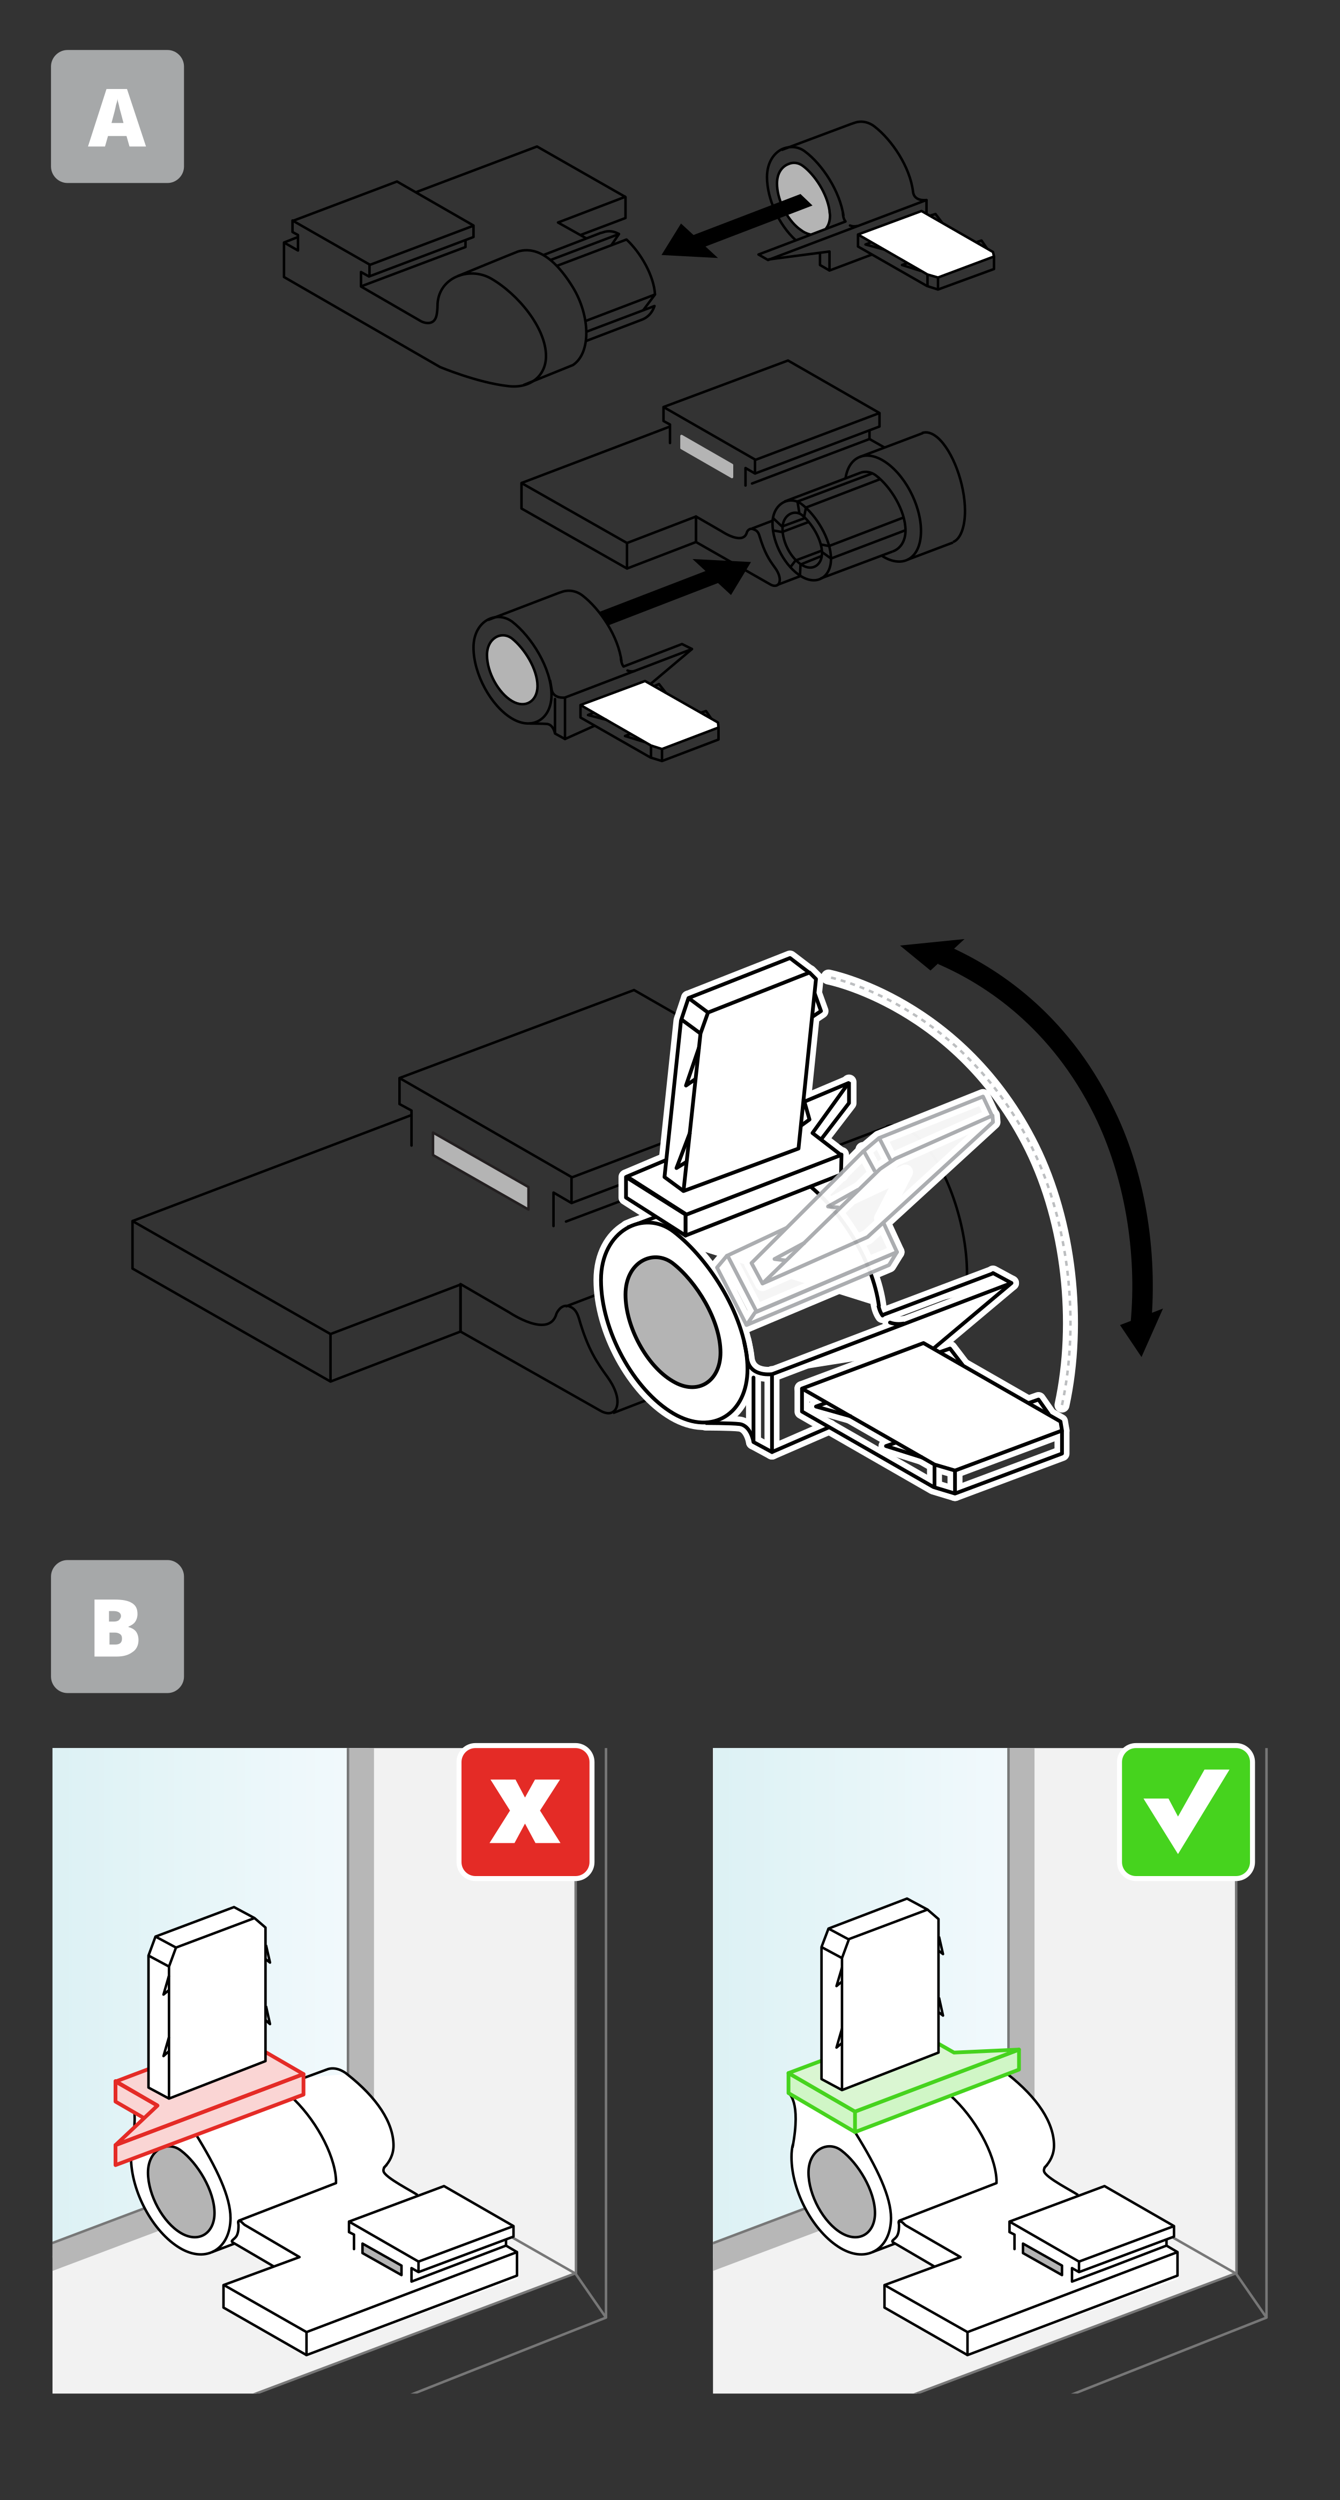
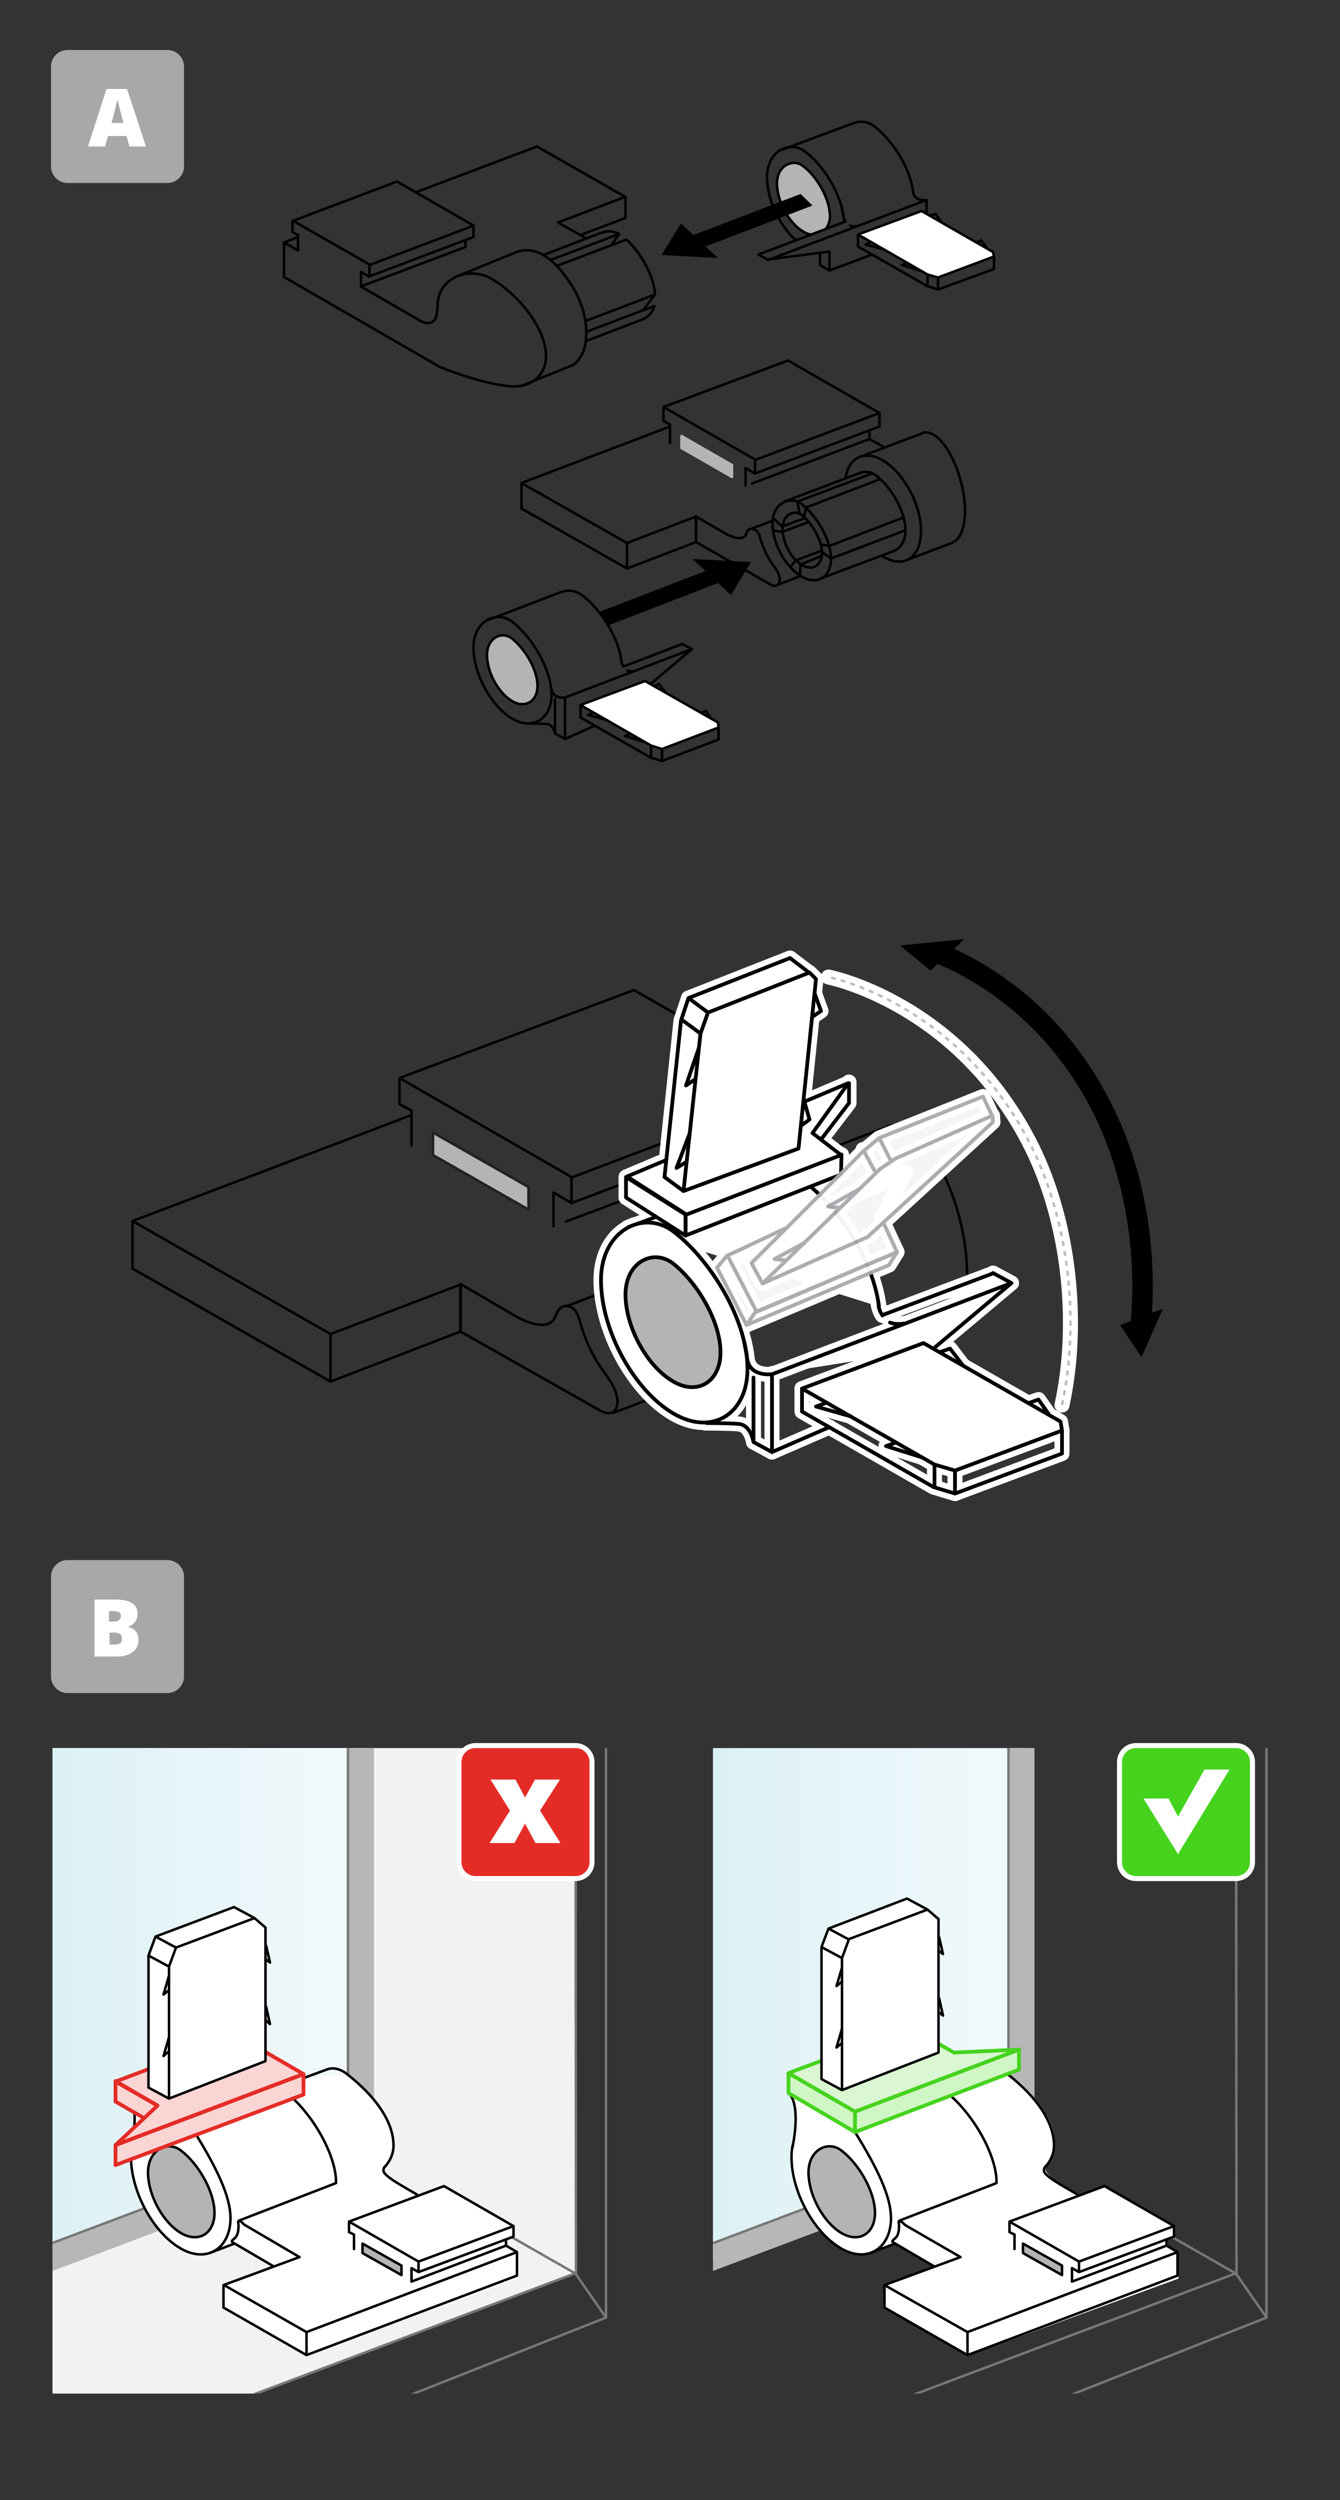
<svg xmlns="http://www.w3.org/2000/svg" xmlns:xlink="http://www.w3.org/1999/xlink" version="1.1" id="Ebene_1" x="0px" y="0px" viewBox="0 0 268 500" style="enable-background:new 0 0 268 500;" xml:space="preserve">
  <rect x="0" y="0" width="268" height="500" fill="#333333" stroke="none" />
  <style type="text/css">
	.st0{fill:none;stroke:#000000;stroke-width:0.5;stroke-linejoin:round;stroke-miterlimit:10;}
	.st1{fill:none;stroke:#000000;stroke-width:0.5;stroke-linecap:round;stroke-linejoin:round;stroke-miterlimit:10;}
	.st2{fill:#B4B4B4;stroke:#231F20;stroke-width:0.5;stroke-linecap:round;stroke-linejoin:round;stroke-miterlimit:10;}
	.st3{fill:#B4B4B4;stroke:#B4B4B4;stroke-linejoin:round;stroke-miterlimit:10;}
	.st4{fill:none;stroke:#FFFFFF;stroke-width:3;stroke-linecap:round;stroke-linejoin:round;}
	.st5{fill:#FFFFFF;stroke:#000000;stroke-width:0.75;stroke-linejoin:round;stroke-miterlimit:10;}
	.st6{fill:none;stroke:#000000;stroke-width:0.75;stroke-linejoin:round;stroke-miterlimit:10;}
	.st7{fill:none;stroke:#000000;stroke-width:0.75;stroke-linecap:round;stroke-linejoin:round;stroke-miterlimit:10;}
	.st8{fill:#B4B4B4;stroke:#000000;stroke-width:0.75;}
	.st9{fill:none;stroke:#BCBEC0;stroke-width:0.5;stroke-linejoin:round;stroke-miterlimit:10;stroke-dasharray:1,1;}
	.st10{opacity:0.95;}
	.st11{fill:#FFFFFF;stroke:#A7A9AC;stroke-width:0.75;stroke-linejoin:round;stroke-miterlimit:10;}
	.st12{fill:none;stroke:#A7A9AC;stroke-width:0.75;stroke-linejoin:round;stroke-miterlimit:10;}
	.st13{display:none;fill:#FFFFFF;stroke:#000000;stroke-width:0.5;stroke-linejoin:round;stroke-miterlimit:10;}
	.st14{clip-path:url(#SVGID_00000097497244336319791080000015745304319791293372_);fill:#F2F2F2;}
	
		.st15{clip-path:url(#SVGID_00000159433070857019928350000016272248528789587881_);fill:url(#SVGID_00000043432423536436297850000017673428031830676647_);stroke:#F2F2F2;stroke-width:0.5;stroke-linecap:round;stroke-linejoin:round;stroke-miterlimit:10;}
	
		.st16{clip-path:url(#SVGID_00000024690539161550681600000012955864554731122577_);fill:none;stroke:#B7B7B7;stroke-width:5;stroke-miterlimit:10;}
	
		.st17{clip-path:url(#SVGID_00000007402533178990887690000014363472108716330679_);fill:none;stroke:#B7B7B7;stroke-width:5;stroke-miterlimit:10;}
	.st18{clip-path:url(#SVGID_00000114769354360645480750000005565204694950032309_);}
	.st19{fill:none;stroke:#777777;stroke-width:0.5;stroke-linecap:round;stroke-linejoin:round;stroke-miterlimit:10;}
	.st20{clip-path:url(#SVGID_00000077312231871732873660000017434110782334032574_);fill:#FFFFFF;}
	.st21{clip-path:url(#SVGID_00000137826402501687184110000013511196726968944564_);}
	.st22{fill:none;stroke:#777777;stroke-width:0.5;stroke-linejoin:round;stroke-miterlimit:10;}
	.st23{fill:#FFFFFF;}
	.st24{fill:#B4B4B4;stroke:#000000;stroke-width:0.5;stroke-linejoin:round;}
	.st25{fill:#B4B4B4;stroke:#000000;stroke-width:0.5;}
	.st26{fill:#F3FFF0;}
	.st27{opacity:0.2;fill:#46D31E;}
	.st28{fill:none;stroke:#46D31E;stroke-width:0.75;stroke-linejoin:round;stroke-miterlimit:10;}
	.st29{clip-path:url(#SVGID_00000024698136075665608470000007371014045781406348_);fill:#FFFFFF;}
	.st30{opacity:0.2;clip-path:url(#SVGID_00000024698136075665608470000007371014045781406348_);fill:#46D31E;}
	
		.st31{clip-path:url(#SVGID_00000024698136075665608470000007371014045781406348_);fill:none;stroke:#46D31E;stroke-width:0.75;stroke-linejoin:round;stroke-miterlimit:10;}
	.st32{clip-path:url(#SVGID_00000032606729452916884050000015274446594774957474_);}
	.st33{fill:#FFFFFF;stroke:#000000;stroke-width:0.5;stroke-linejoin:round;stroke-miterlimit:10;}
	.st34{fill:#46D31E;}
	.st35{clip-path:url(#SVGID_00000139999979256494053180000006516882846850678158_);fill:#F2F2F2;}
	
		.st36{clip-path:url(#SVGID_00000111151369614723157980000000990255322487709372_);fill:url(#SVGID_00000101807011867203911430000017501701491339229857_);stroke:#F2F2F2;stroke-width:0.5;stroke-linecap:round;stroke-linejoin:round;stroke-miterlimit:10;}
	
		.st37{clip-path:url(#SVGID_00000156550638505515427640000017854250571427421358_);fill:none;stroke:#B7B7B7;stroke-width:5;stroke-miterlimit:10;}
	
		.st38{clip-path:url(#SVGID_00000173845653834837416750000007617460454922475671_);fill:none;stroke:#B7B7B7;stroke-width:5;stroke-miterlimit:10;}
	.st39{clip-path:url(#SVGID_00000163787868161576597200000007117695754088094110_);}
	.st40{clip-path:url(#SVGID_00000002382733656706736260000017081725530088958337_);fill:#FFFFFF;}
	.st41{clip-path:url(#SVGID_00000147911319777729144060000001730247986230401720_);}
	.st42{opacity:0.2;}
	.st43{fill:#E42B26;}
	.st44{fill:none;stroke:#E42B26;stroke-width:0.75;stroke-linejoin:round;stroke-miterlimit:10;}
	.st45{fill:#B4B4B4;stroke:#B4B4B4;stroke-width:0.5;stroke-linejoin:round;stroke-miterlimit:10;}
	.st46{fill:#A6A8A9;}
</style>
  <g id="alt">
</g>
  <g id="Winkel">
    <g>
      <g>
        <polygon class="st0" points="66.1,276.3 66.1,266.8 26.5,244.2 26.5,253.7    " />
        <line class="st0" x1="161.2" y1="217.7" x2="114.3" y2="235.5" />
        <polyline class="st0" points="79.9,215.6 126.8,198 161.2,217.7 161.2,222.9 114.3,240.6    " />
        <path class="st0" d="M110.7,245.2" />
        <polyline class="st1" points="110.7,245.2 110.7,245.2 110.7,238.5 110.7,238.5 114.3,240.6 114.3,235.4 79.9,215.6 79.9,220.8      82.3,222.1 82.3,222.2 82.3,229.1    " />
        <line class="st0" x1="82.3" y1="223" x2="76" y2="225.4" />
        <line class="st0" x1="76" y1="225.4" x2="26.5" y2="244.2" />
        <polygon class="st2" points="105.7,241.9 105.7,237.4 86.6,226.5 86.6,231    " />
        <path class="st3" d="M79.9,220.8" />
        <polyline class="st0" points="66.1,276.3 92.1,266.3 92.1,256.9 66.1,266.8    " />
        <path class="st0" d="M111.3,262.7c-1.4,5.2-9.4-0.2-9.4-0.2l-9.8-5.7v9.5l28.1,15.9c0,0,1.5,0.9,2.5,0.1c0.9-0.6,1.6-3-1.2-6.9     c-2-2.8-3.9-5.4-5.7-11.7c-0.4-1.3-0.9-2.1-2.1-2.5C112.1,260.8,111.3,262.7,111.3,262.7z" />
        <polyline class="st1" points="157.5,227.5 129.7,238.1 113.2,244.3    " />
        <line class="st0" x1="177.6" y1="225.3" x2="156.3" y2="233.4" />
        <path class="st0" d="M188.9,266.5" />
        <path class="st0" d="M177.3,225.3c1.6-0.6,3.6-0.1,5.8,1.7c5.7,4.8,10.3,17.3,10.3,27.7c0,0.5,0,0.6,0,1.1" />
        <polyline class="st0" points="157.5,224.3 157.5,227.5 157.5,227.5 163.1,230.8    " />
        <line class="st0" x1="122" y1="257.9" x2="113.1" y2="261.3" />
        <line class="st0" x1="133" y1="278.6" x2="122.6" y2="282.6" />
      </g>
    </g>
    <g>
      <g>
        <g>
          <g>
            <polyline class="st4" points="176.5,263 198.5,254.7 198.6,254.6 202.3,256.6      " />
            <polyline class="st4" points="154.5,274.8 202.3,256.6 186.7,269.7      " />
            <polygon class="st4" points="191,294.1 212.4,286.1 212.1,284.3 184.7,268.6 160.4,277.7 186.9,292.9      " />
            <polyline class="st4" points="160.4,277.7 160.4,282.3 186.7,297.4 191,298.7 212.4,290.7 212.4,286.1      " />
            <polyline class="st4" points="192.6,273.1 190,269.7 188,270.4      " />
            <line class="st4" x1="191" y1="294.1" x2="191" y2="298.7" />
            <line class="st4" x1="186.9" y1="292.9" x2="186.9" y2="297.4" />
            <polyline class="st4" points="209.8,282.9 207.7,279.9 205.7,280.6      " />
            <polyline class="st4" points="165.4,280.5 163.2,281.3 170.3,283.3      " />
            <polyline class="st4" points="179.2,288.5 177.2,289.2 184.5,291.5      " />
            <polyline class="st4" points="165.9,285.4 154.4,290.4 154.4,274.7      " />
            <path class="st4" d="M181,264.7" />
            <polyline class="st4" points="154.4,290.4 150.7,288.4 150.7,275.5      " />
            <path class="st4" d="M154.1,292.1" />
            <path class="st4" d="M176.5,263.1c-0.5-0.7-0.9-1.8-1-3.3" />
            <path class="st4" d="M180.7,264.7c0,0-1.4,0.3-2.7-0.2" />
            <path class="st4" d="M175.8,261.3c-1.2-9.4-8-19.7-14.7-24.8c-2.5-1.9-5.4-2.2-7.9-1.3l-1.2,0.4l-26.5,9.9" />
            <path class="st4" d="M149.5,273.8c0,8.8-6.9,13.5-14.8,8.9c-8-4.7-14.5-16.7-14.5-26.7c0-10,8.6-14.2,14.5-9.7       C142,251.9,149.5,263.8,149.5,273.8z" />
            <path class="st4" d="M154.6,274.8c0,0-4.8,0.8-5.2-3.3c-0.1-1.1-0.4-2.2-0.6-3.3" />
            <path class="st4" d="M150.7,288.4c0,0-0.5-3.3-2.8-3.6c-1.6-0.2-6.8-0.2-6.8-0.2" />
            <path class="st4" d="M158.2,276.8" />
            <path class="st4" d="M191,271" />
            <path class="st4" d="M144.1,270.5c0,5.7-4.5,8.8-9.6,5.7c-5.1-3-9.4-10.8-9.4-17.3c0-6.5,5.5-9.2,9.4-6.3       C139.3,256.3,144.1,264.1,144.1,270.5z" />
          </g>
        </g>
        <path class="st4" d="M212.4,281c3.6-16.6,1.4-36.5-6-51.5c-14.4-29-40.7-34.1-40.7-34.1" />
        <g>
          <polygon class="st4" points="168.2,234.9 137.1,247.1 137.1,242.9 168.3,230.9     " />
          <polygon class="st4" points="137.1,247.1 125.2,239.5 125.2,235.4 137.1,242.9     " />
          <polygon class="st4" points="168.2,231 137.3,242.9 125.4,235.3 169.7,216.6 162.5,226.6     " />
          <polyline class="st4" points="169.8,216.4 169.8,220.6 164.2,227.9     " />
          <polyline class="st4" points="136.7,238.2 132.9,235.4 136.2,204.1 137.7,199.6 158,191.6 161.8,194.5     " />
          <polygon class="st4" points="141.6,202.5 161.9,194.5 163.2,195.8 159.7,229.7 136.7,238.2 140.1,206.7     " />
          <polyline class="st4" points="160.7,219.7 161.9,223.9 160.1,225.2     " />
          <line class="st4" x1="141.6" y1="202.5" x2="137.7" y2="199.6" />
          <line class="st4" x1="140.1" y1="206.7" x2="136.3" y2="203.9" />
          <polyline class="st4" points="162.9,198.6 164.2,202.2 162.4,203.4     " />
          <polyline class="st4" points="137.4,232.3 135.3,233.6 138,226.5     " />
          <polyline class="st4" points="139.1,215.8 137.2,217.1 139.8,209.5     " />
        </g>
        <g>
          <g>
            <polygon class="st4" points="177.8,253 149.3,265 151,262.5 179.4,250.4      " />
            <polyline class="st4" points="149.3,265 143.4,253.5 145.5,251      " />
            <polygon class="st4" points="179.4,250.4 151.3,262.3 145.5,251.1 181.1,234.4 176.3,243.7      " />
          </g>
          <g>
            <polyline class="st4" points="152.5,256.7 150.3,252.6 172.6,230.3 175.8,227.6 196.6,219.3 198.3,222.9      " />
            <polygon class="st4" points="179.1,231.7 198.5,223.1 198.6,224.4 173.5,247.4 152.5,256.7 176,233.8      " />
            <line class="st4" x1="178.3" y1="232.4" x2="176" y2="227.9" />
            <line class="st4" x1="175" y1="234.3" x2="172.6" y2="229.9" />
          </g>
          <polyline class="st4" points="171.7,237.9 165.6,241.3 167.8,241.5     " />
          <polyline class="st4" points="161,248.5 154.9,251.8 157.3,252.1     " />
        </g>
      </g>
      <g>
        <g>
          <g>
            <polyline class="st5" points="176.5,263 198.5,254.7 198.6,254.6 202.3,256.6      " />
            <polyline class="st5" points="154.5,274.8 202.3,256.6 186.7,269.7      " />
            <polygon class="st5" points="191,294.1 212.4,286.1 212.1,284.3 184.7,268.6 160.4,277.7 186.9,292.9      " />
            <polyline class="st6" points="160.4,277.7 160.4,282.3 186.7,297.4 191,298.7 212.4,290.7 212.4,286.1      " />
            <polyline class="st6" points="192.6,273.1 190,269.7 188,270.4      " />
            <line class="st6" x1="191" y1="294.1" x2="191" y2="298.7" />
            <line class="st6" x1="186.9" y1="292.9" x2="186.9" y2="297.4" />
            <polyline class="st6" points="209.8,282.9 207.7,279.9 205.7,280.6      " />
            <polyline class="st6" points="165.4,280.5 163.2,281.3 170.3,283.3      " />
            <polyline class="st6" points="179.2,288.5 177.2,289.2 184.5,291.5      " />
            <polyline class="st6" points="165.9,285.4 154.4,290.4 154.4,274.7      " />
            <path class="st6" d="M181,264.7" />
            <polyline class="st7" points="154.4,290.4 150.7,288.4 150.7,275.5      " />
            <path class="st6" d="M154.1,292.1" />
            <path class="st7" d="M176.5,263.1c-0.5-0.7-0.9-1.8-1-3.3" />
            <path class="st7" d="M180.7,264.7c0,0-1.4,0.3-2.7-0.2" />
            <path class="st5" d="M175.8,261.3c-1.2-9.4-8-19.7-14.7-24.8c-2.5-1.9-5.4-2.2-7.9-1.3l-1.2,0.4l-26.5,9.9" />
            <path class="st5" d="M149.5,273.8c0,8.8-6.9,13.5-14.8,8.9c-8-4.7-14.5-16.7-14.5-26.7c0-10,8.6-14.2,14.5-9.7       C142,251.9,149.5,263.8,149.5,273.8z" />
            <path class="st6" d="M154.6,274.8c0,0-4.8,0.8-5.2-3.3c-0.1-1.1-0.4-2.2-0.6-3.3" />
            <path class="st6" d="M150.7,288.4c0,0-0.5-3.3-2.8-3.6c-1.6-0.2-6.8-0.2-6.8-0.2" />
            <path class="st6" d="M158.2,276.8" />
            <path class="st6" d="M191,271" />
            <path class="st8" d="M144.1,270.5c0,5.7-4.5,8.8-9.6,5.7c-5.1-3-9.4-10.8-9.4-17.3c0-6.5,5.5-9.2,9.4-6.3       C139.3,256.3,144.1,264.1,144.1,270.5z" />
          </g>
        </g>
        <path class="st9" d="M212.4,281c3.6-16.6,1.4-36.5-6-51.5c-14.4-29-40.7-34.1-40.7-34.1" />
        <g>
          <polygon class="st5" points="168.2,234.9 137.1,247.1 137.1,242.9 168.3,230.9     " />
          <polygon class="st5" points="137.1,247.1 125.2,239.5 125.2,235.4 137.1,242.9     " />
          <polygon class="st5" points="168.2,231 137.3,242.9 125.4,235.3 169.7,216.6 162.5,226.6     " />
          <polyline class="st6" points="169.8,216.4 169.8,220.6 164.2,227.9     " />
          <polyline class="st5" points="136.7,238.2 132.9,235.4 136.2,204.1 137.7,199.6 158,191.6 161.8,194.5     " />
          <polygon class="st5" points="141.6,202.5 161.9,194.5 163.2,195.8 159.7,229.7 136.7,238.2 140.1,206.7     " />
          <polyline class="st6" points="160.7,219.7 161.9,223.9 160.1,225.2     " />
          <line class="st6" x1="141.6" y1="202.5" x2="137.7" y2="199.6" />
          <line class="st6" x1="140.1" y1="206.7" x2="136.3" y2="203.9" />
          <polyline class="st6" points="162.9,198.6 164.2,202.2 162.4,203.4     " />
          <polyline class="st6" points="137.4,232.3 135.3,233.6 138,226.5     " />
          <polyline class="st6" points="139.1,215.8 137.2,217.1 139.8,209.5     " />
        </g>
        <g class="st10">
          <g>
            <polygon class="st11" points="177.8,253 149.3,265 151,262.5 179.4,250.4      " />
            <polyline class="st11" points="149.3,265 143.4,253.5 145.5,251      " />
            <polygon class="st11" points="179.4,250.4 151.3,262.3 145.5,251.1 181.1,234.4 176.3,243.7      " />
          </g>
          <g>
            <polyline class="st11" points="152.5,256.7 150.3,252.6 172.6,230.3 175.8,227.6 196.6,219.3 198.3,222.9      " />
            <polygon class="st11" points="179.1,231.7 198.5,223.1 198.6,224.4 173.5,247.4 152.5,256.7 176,233.8      " />
            <line class="st12" x1="178.3" y1="232.4" x2="176" y2="227.9" />
            <line class="st12" x1="175" y1="234.3" x2="172.6" y2="229.9" />
          </g>
          <polyline class="st12" points="171.7,237.9 165.6,241.3 167.8,241.5     " />
          <polyline class="st12" points="161,248.5 154.9,251.8 157.3,252.1     " />
        </g>
      </g>
    </g>
    <g>
      <path d="M230.2,265.2l-4.1-0.4c1.4-14.5-1.3-29.7-7.2-41.7c-8.7-17.6-21.8-26.2-31.3-30.3l1.6-3.8c10.1,4.4,24.1,13.5,33.3,32.2    C228.9,233.9,231.6,249.9,230.2,265.2z" />
      <g>
        <polygon points="232.6,261.7 228.3,271.4 224,265    " />
      </g>
      <g>
        <polygon points="192.9,187.8 180,189.1 186.1,194.1    " />
      </g>
    </g>
  </g>
  <g id="richtig">
    <polyline class="st13" points="98.5,414.4 145.9,396.5 149.7,398.6 137.6,403.9 149.1,410.5  " />
    <g>
      <g>
        <g>
          <defs>
            <rect id="SVGID_1_" x="142.6" y="349.6" width="118.1" height="129.1" />
          </defs>
          <clipPath id="SVGID_00000097477824363614819170000013619269757610980266_">
            <use xlink:href="#SVGID_1_" style="overflow:visible;" />
          </clipPath>
-           <polygon style="clip-path:url(#SVGID_00000097477824363614819170000013619269757610980266_);fill:#F2F2F2;" points="      138.2,495.7 247.3,454.6 247.2,341.9 137.1,341.9     " />
        </g>
        <g>
          <defs>
            <rect id="SVGID_00000095314578579021103950000017373296100032787871_" x="142.6" y="349.6" width="118.1" height="129.1" />
          </defs>
          <clipPath id="SVGID_00000049940636851695084840000005079586973686195885_">
            <use xlink:href="#SVGID_00000095314578579021103950000017373296100032787871_" style="overflow:visible;" />
          </clipPath>
          <linearGradient id="SVGID_00000129189861942162287020000006769801066117053833_" gradientUnits="userSpaceOnUse" x1="142.353" y1="103.108" x2="205.739" y2="103.108" gradientTransform="matrix(1 0 0 -1 0 502)">
            <stop offset="6.700000e-07" style="stop-color:#DCF1F4" />
            <stop offset="1" style="stop-color:#F3FAFD" />
          </linearGradient>
          <polygon style="clip-path:url(#SVGID_00000049940636851695084840000005079586973686195885_);fill:url(#SVGID_00000129189861942162287020000006769801066117053833_);stroke:#F2F2F2;stroke-width:0.5;stroke-linecap:round;stroke-linejoin:round;stroke-miterlimit:10;" points="      205.7,346.3 205.7,427.6 142.4,451.5 142.4,346.3     " />
        </g>
        <g>
          <defs>
            <rect id="SVGID_00000059276756805719724480000016982543602363553929_" x="142.6" y="349.6" width="118.1" height="129.1" />
          </defs>
          <clipPath id="SVGID_00000067216357168754950710000005198325166006960774_">
            <use xlink:href="#SVGID_00000059276756805719724480000016982543602363553929_" style="overflow:visible;" />
          </clipPath>
          <polyline style="clip-path:url(#SVGID_00000067216357168754950710000005198325166006960774_);fill:none;stroke:#B7B7B7;stroke-width:5;stroke-miterlimit:10;" points="      122.7,459 200.4,429.7 203.8,427.9     " />
        </g>
        <g>
          <defs>
            <rect id="SVGID_00000098186934129845681880000000528803207899542657_" x="142.6" y="349.6" width="118.1" height="129.1" />
          </defs>
          <clipPath id="SVGID_00000084514504898913961170000008654620720442198179_">
            <use xlink:href="#SVGID_00000098186934129845681880000000528803207899542657_" style="overflow:visible;" />
          </clipPath>
          <line style="clip-path:url(#SVGID_00000084514504898913961170000008654620720442198179_);fill:none;stroke:#B7B7B7;stroke-width:5;stroke-miterlimit:10;" x1="204.4" y1="428.2" x2="204.4" y2="339.2" />
        </g>
        <g>
          <defs>
            <rect id="SVGID_00000157288866991852921640000001322011006952855998_" x="142.6" y="349.6" width="118.1" height="129.1" />
          </defs>
          <clipPath id="SVGID_00000098925226071950370800000012803473445456210860_">
            <use xlink:href="#SVGID_00000157288866991852921640000001322011006952855998_" style="overflow:visible;" />
          </clipPath>
          <g style="clip-path:url(#SVGID_00000098925226071950370800000012803473445456210860_);">
            <polyline class="st19" points="120.1,457.1 197.8,427.8 201.8,426.3      " />
            <line class="st19" x1="201.7" y1="426.3" x2="201.7" y2="337.2" />
          </g>
        </g>
        <g>
          <defs>
            <rect id="SVGID_00000048483625441902884200000003554603640974796704_" x="142.6" y="349.6" width="118.1" height="129.1" />
          </defs>
          <clipPath id="SVGID_00000178888883220262686290000015654457586581685923_">
            <use xlink:href="#SVGID_00000048483625441902884200000003554603640974796704_" style="overflow:visible;" />
          </clipPath>
          <path style="clip-path:url(#SVGID_00000178888883220262686290000015654457586581685923_);fill:#FFFFFF;" d="M210.8,429.1      c0.7-4.5-3.3-9.6-9.3-14.3l-43.8,3.8c0,0,2.6,1.5,0.8,10.9c0,0-1.5,12.6,9.7,20c2.6,1.7,5,1.7,6.9,0.6l-0.5,0.2l4.5-1.7      l29.9-15.2C208.9,433.5,210.2,433,210.8,429.1z" />
        </g>
        <g>
          <defs>
            <rect id="SVGID_00000062166064056876323900000015191643241945678726_" x="142.6" y="349.6" width="118.1" height="129.1" />
          </defs>
          <clipPath id="SVGID_00000118396553273764580510000000884633233360382112_">
            <use xlink:href="#SVGID_00000062166064056876323900000015191643241945678726_" style="overflow:visible;" />
          </clipPath>
          <g style="clip-path:url(#SVGID_00000118396553273764580510000000884633233360382112_);">
            <polyline class="st22" points="234.6,447.5 247.2,454.7 253.3,463.5      " />
            <g>
              <path class="st23" d="M163.9,445.8l2.4,2.4l12.5,0.3l2.3,1.4l5.9,3.4l-10,3.7v4.6l16.6,9.5l42.1-15.4v-5.2l-2.2-1.3v-1.3        l1.5-0.6v-2.1l-13.9-8l-5.3,1.9c0,0-7.1-3.8-6.7-5.5c0.4-1.7,1.9-3.1,1.9-4.4c0-7.3-7.8-13.3-7.8-13.3L163.9,445.8z" />
              <path class="st0" d="M171,426.4c4.6,7.4,7.2,13,7.2,17.2c0,6-4.7,9.2-10.1,6c-5.4-3.2-9.8-11.3-9.8-18.2c0-1,0.1-1.9,0.3-2.6" />
              <path class="st0" d="M186.9,453.3l-8.2-4.8c-0.7-0.4,0.4-0.6,0.8-1.5c0.3-0.7,0.3-1.4,0.3-2c0-0.3-0.2-0.7,0.1-0.9l19.4-7.5v0        c0-0.3,0-0.5,0-0.7c-0.3-5.3-4.4-12.5-9.2-16.8" />
              <polygon class="st0" points="193.5,471 193.5,466.4 235.5,450.4 235.5,455.1       " />
              <line class="st0" x1="176.9" y1="457" x2="193.5" y2="466.4" />
              <path class="st0" d="M193.5,471l-16.6-9.5V457l15.2-5.6l-10.9-6.3c-0.4-0.2-0.9-1.1-1.3-0.7" />
              <path class="st0" d="M215.6,439c-0.7-0.6-6.6-3.5-6.8-4.8c-0.1-0.6,0.4-1,0.6-1.2l-0.5,0.5c1.1-1.1,1.9-2.6,1.9-4.4        c0-4.6-3.3-9.6-9.3-14.3" />
              <line class="st0" x1="234.8" y1="445.2" x2="215.8" y2="452.3" />
              <polyline class="st0" points="201.9,444.3 220.9,437.2 234.8,445.2 234.8,447.3 215.8,454.4       " />
              <polygon class="st24" points="212.4,455 212.4,453.1 204.6,448.7 204.6,450.6       " />
              <polyline class="st1" points="233.3,449.1 222.1,453.4 214.4,456.3 214.4,456.3 214.4,453.6 214.4,453.6 215.8,454.4         215.8,452.3 201.9,444.3 201.9,446.4 202.9,446.9 202.9,447 202.9,449.8       " />
              <path class="st0" d="M157.7,418.6c0,0,2.6,1.5,0.8,10.9" />
              <path class="st25" d="M175,442.6c0,4-3.1,6.1-6.7,4c-3.6-2.1-6.6-7.6-6.6-12.1c0-4.6,3.9-6.5,6.6-4.4        C171.6,432.6,175,438.1,175,442.6z" />
              <polyline class="st0" points="233.3,447.8 233.3,449.1 233.3,449.1 235.5,450.4       " />
              <line class="st0" x1="174.5" y1="450.4" x2="179" y2="448.7" />
              <polyline class="st26" points="171,426.4 157.7,418.6 157.7,414.6 157.7,414.6 171,422.3       " />
              <polygon class="st26" points="171,426.4 171,422.3 203.8,409.9 203.8,413.9       " />
              <polyline class="st27" points="171,426.4 157.7,418.6 157.7,414.6 157.7,414.6 171,422.3       " />
              <polygon class="st27" points="171,426.4 171,422.3 203.8,409.9 203.8,413.9       " />
              <polyline class="st28" points="171,426.4 157.7,418.6 157.7,414.6 157.7,414.6 171,422.3       " />
              <polygon class="st28" points="171,426.4 171,422.3 203.8,409.9 203.8,413.9       " />
            </g>
            <polyline class="st0" points="221.1,509.1 290.9,482.6 295.2,337.7      " />
            <polyline class="st22" points="127,499.9 247.3,454.6 247.2,341.9      " />
            <polyline class="st22" points="149.1,504.7 253.3,463.5 253.3,341      " />
          </g>
        </g>
        <g>
          <defs>
            <rect id="SVGID_00000075126346688617971490000003327957179511445928_" x="142.6" y="349.6" width="118.1" height="129.1" />
          </defs>
          <clipPath id="SVGID_00000029734024100797406670000004210504392520636331_">
            <use xlink:href="#SVGID_00000075126346688617971490000003327957179511445928_" style="overflow:visible;" />
          </clipPath>
          <polygon style="clip-path:url(#SVGID_00000029734024100797406670000004210504392520636331_);fill:#FFFFFF;" points="      157.7,414.6 182,405.5 190.8,410.5 203.8,409.9 171,422.3     " />
          <polygon style="opacity:0.2;clip-path:url(#SVGID_00000029734024100797406670000004210504392520636331_);fill:#46D31E;" points="      157.7,414.6 182,405.5 190.8,410.5 203.8,409.9 171,422.3     " />
          <polygon style="clip-path:url(#SVGID_00000029734024100797406670000004210504392520636331_);fill:none;stroke:#46D31E;stroke-width:0.75;stroke-linejoin:round;stroke-miterlimit:10;" points="      157.7,414.6 182,405.5 190.8,410.5 203.8,409.9 171,422.3     " />
        </g>
        <g>
          <defs>
            <rect id="SVGID_00000072960661252064301500000013025794564203988629_" x="142.6" y="349.6" width="118.1" height="129.1" />
          </defs>
          <clipPath id="SVGID_00000067945765568202599120000012846525172317764226_">
            <use xlink:href="#SVGID_00000072960661252064301500000013025794564203988629_" style="overflow:visible;" />
          </clipPath>
          <g style="clip-path:url(#SVGID_00000067945765568202599120000012846525172317764226_);">
            <polyline class="st33" points="185.5,381.9 181.4,379.7 165.7,385.7 164.3,389.4 164.3,415.8 168.4,418      " />
            <polygon class="st33" points="187.7,410.5 187.7,383.8 185.5,381.9 169.8,387.8 168.4,391.6 168.4,418      " />
            <line class="st0" x1="168.4" y1="391.6" x2="164.3" y2="389.4" />
            <line class="st0" x1="169.8" y1="387.9" x2="165.7" y2="385.7" />
            <polyline class="st0" points="168.4,393.5 167.3,397.2 168.4,396.3      " />
            <polyline class="st0" points="168.4,405.7 167.3,409.5 168.4,408.6      " />
            <polyline class="st0" points="187.8,387.3 188.6,390.8 187.7,390.1      " />
            <polyline class="st0" points="187.8,399.5 188.6,403.1 187.7,402.4      " />
          </g>
        </g>
      </g>
    </g>
    <g>
      <g>
        <path class="st34" d="M227.2,375.7c-1.8,0-3.3-1.5-3.3-3.3v-20c0-1.8,1.5-3.3,3.3-3.3h20c1.8,0,3.3,1.5,3.3,3.3v20     c0,1.8-1.5,3.3-3.3,3.3H227.2z" />
        <path class="st23" d="M247.2,349.6c1.5,0,2.8,1.2,2.8,2.8v20c0,1.5-1.2,2.8-2.8,2.8h-20c-1.5,0-2.8-1.2-2.8-2.8v-20     c0-1.5,1.2-2.8,2.8-2.8H247.2 M247.2,348.6h-20c-2.1,0-3.8,1.7-3.8,3.8v20c0,2.1,1.7,3.8,3.8,3.8h20c2.1,0,3.8-1.7,3.8-3.8v-20     C251,350.3,249.3,348.6,247.2,348.6L247.2,348.6z" />
      </g>
      <g>
        <path class="st23" d="M235.6,370.8l-6.9-11.1h5l1.9,3.6l5.3-9.4h5L235.6,370.8z" />
      </g>
    </g>
  </g>
  <g id="falsch">
    <g>
      <g>
        <g>
          <defs>
            <rect id="SVGID_00000013161522250644301280000016845671604433338303_" x="10.5" y="349.6" width="118.1" height="129.1" />
          </defs>
          <clipPath id="SVGID_00000053516588378614306810000009856717273036867725_">
            <use xlink:href="#SVGID_00000013161522250644301280000016845671604433338303_" style="overflow:visible;" />
          </clipPath>
          <polygon style="clip-path:url(#SVGID_00000053516588378614306810000009856717273036867725_);fill:#F2F2F2;" points="6.1,495.7       115.2,454.6 115.1,341.9 5,341.9     " />
        </g>
        <g>
          <defs>
            <rect id="SVGID_00000092456366379481662830000012317356746349247124_" x="10.5" y="349.6" width="118.1" height="129.1" />
          </defs>
          <clipPath id="SVGID_00000087378128515510749820000014733462296409609635_">
            <use xlink:href="#SVGID_00000092456366379481662830000012317356746349247124_" style="overflow:visible;" />
          </clipPath>
          <linearGradient id="SVGID_00000141432166992236813410000014750132574177285001_" gradientUnits="userSpaceOnUse" x1="10.235" y1="103.108" x2="73.622" y2="103.108" gradientTransform="matrix(1 0 0 -1 0 502)">
            <stop offset="6.700000e-07" style="stop-color:#DCF1F4" />
            <stop offset="1" style="stop-color:#F3FAFD" />
          </linearGradient>
          <polygon style="clip-path:url(#SVGID_00000087378128515510749820000014733462296409609635_);fill:url(#SVGID_00000141432166992236813410000014750132574177285001_);stroke:#F2F2F2;stroke-width:0.5;stroke-linecap:round;stroke-linejoin:round;stroke-miterlimit:10;" points="      73.5,346.3 73.6,427.6 10.2,451.5 10.2,346.3     " />
        </g>
        <g>
          <defs>
            <rect id="SVGID_00000093171763916019196570000008406507505155218103_" x="10.5" y="349.6" width="118.1" height="129.1" />
          </defs>
          <clipPath id="SVGID_00000152971541131550081590000007543343967922630583_">
            <use xlink:href="#SVGID_00000093171763916019196570000008406507505155218103_" style="overflow:visible;" />
          </clipPath>
          <polyline style="clip-path:url(#SVGID_00000152971541131550081590000007543343967922630583_);fill:none;stroke:#B7B7B7;stroke-width:5;stroke-miterlimit:10;" points="      -9.4,459 68.3,429.7 71.6,427.9     " />
        </g>
        <g>
          <defs>
            <rect id="SVGID_00000069384960671573828490000004853667300192414117_" x="10.5" y="349.6" width="118.1" height="129.1" />
          </defs>
          <clipPath id="SVGID_00000082341362131040489280000000868677624405399441_">
            <use xlink:href="#SVGID_00000069384960671573828490000004853667300192414117_" style="overflow:visible;" />
          </clipPath>
          <line style="clip-path:url(#SVGID_00000082341362131040489280000000868677624405399441_);fill:none;stroke:#B7B7B7;stroke-width:5;stroke-miterlimit:10;" x1="72.3" y1="428.2" x2="72.3" y2="339.2" />
        </g>
        <g>
          <defs>
            <rect id="SVGID_00000104683431120605284550000014632524074912915072_" x="10.5" y="349.6" width="118.1" height="129.1" />
          </defs>
          <clipPath id="SVGID_00000134931538791194120860000007007750323327790515_">
            <use xlink:href="#SVGID_00000104683431120605284550000014632524074912915072_" style="overflow:visible;" />
          </clipPath>
          <g style="clip-path:url(#SVGID_00000134931538791194120860000007007750323327790515_);">
            <polyline class="st19" points="-12.1,457.1 65.6,427.8 69.7,426.3      " />
            <line class="st19" x1="69.6" y1="426.3" x2="69.6" y2="337.2" />
          </g>
        </g>
        <g>
          <defs>
            <rect id="SVGID_00000025403073016192823280000014031892728966347966_" x="10.5" y="349.6" width="118.1" height="129.1" />
          </defs>
          <clipPath id="SVGID_00000090999095481267990170000005801049074750158738_">
            <use xlink:href="#SVGID_00000025403073016192823280000014031892728966347966_" style="overflow:visible;" />
          </clipPath>
          <path style="clip-path:url(#SVGID_00000090999095481267990170000005801049074750158738_);fill:#FFFFFF;" d="M78.7,429.1      c0.7-4.5-3.3-9.6-9.3-14.3l-43.8,3.8c0,0,2.6,1.5,0.8,10.9c0,0-1.5,12.6,9.7,20c2.6,1.7,5,1.7,6.9,0.6l-0.5,0.2l4.5-1.7      l29.9-15.2C76.8,433.5,78.1,433,78.7,429.1z" />
        </g>
        <g>
          <defs>
            <rect id="SVGID_00000067234142482338972550000008466110410960559281_" x="10.5" y="349.6" width="118.1" height="129.1" />
          </defs>
          <clipPath id="SVGID_00000111179404907148018430000006671516181667542946_">
            <use xlink:href="#SVGID_00000067234142482338972550000008466110410960559281_" style="overflow:visible;" />
          </clipPath>
          <g style="clip-path:url(#SVGID_00000111179404907148018430000006671516181667542946_);">
            <polyline class="st22" points="102.5,447.5 115.1,454.7 121.2,463.5      " />
            <g>
              <path class="st23" d="M31.7,445.8l2.4,2.4l12.5,0.3l2.3,1.4l5.9,3.4l-10,3.7v4.6l16.6,9.5l42.1-15.4v-5.2l-2.2-1.3v-1.3        l1.5-0.6v-2.1l-13.9-8l-5.3,1.9c0,0-7.1-3.8-6.7-5.5c0.4-1.7,1.9-3.1,1.9-4.4c0-7.3-7.8-13.3-7.8-13.3L31.7,445.8z" />
              <path class="st0" d="M38.9,426.4c4.6,7.4,7.2,13,7.2,17.2c0,6-4.7,9.2-10.1,6c-5.4-3.2-9.8-11.3-9.8-18.2c0-1,0.1-1.9,0.3-2.6        " />
              <path class="st0" d="M54.8,453.3l-8.2-4.8c-0.7-0.4,0.4-0.6,0.8-1.5c0.3-0.7,0.3-1.4,0.3-2c0-0.3-0.2-0.7,0.1-0.9l19.4-7.5v0        c0-0.3,0-0.5,0-0.7c-0.3-5.3-4.4-12.5-9.2-16.8" />
              <polygon class="st0" points="61.3,471 61.3,466.4 103.4,450.4 103.4,455.1       " />
              <line class="st0" x1="44.8" y1="457" x2="61.3" y2="466.4" />
              <path class="st0" d="M61.3,471l-16.6-9.5V457l15.2-5.6L49,445c-0.4-0.2-0.9-1.1-1.3-0.7" />
              <path class="st0" d="M83.5,439c-0.7-0.6-6.6-3.5-6.8-4.8c-0.1-0.6,0.4-1,0.6-1.2l-0.5,0.5c1.1-1.1,1.9-2.6,1.9-4.4        c0-4.6-3.3-9.6-9.3-14.3c0,0-1.8-1.6-3.8-1l-4.9,1.8" />
              <line class="st0" x1="102.7" y1="445.2" x2="83.7" y2="452.3" />
              <polyline class="st0" points="69.8,444.3 88.8,437.2 102.7,445.2 102.7,447.3 83.7,454.4       " />
              <polygon class="st24" points="80.3,455 80.3,453.1 72.5,448.7 72.5,450.6       " />
              <polyline class="st1" points="101.2,449.1 89.9,453.4 82.3,456.3 82.3,456.3 82.3,453.6 82.3,453.6 83.7,454.4 83.7,452.3         69.8,444.3 69.8,446.4 70.8,446.9 70.8,447 70.8,449.8       " />
              <path class="st0" d="M25.5,418.6c0,0,2.6,1.5,0.8,10.9" />
              <path class="st25" d="M42.9,442.6c0,4-3.1,6.1-6.7,4c-3.6-2.1-6.6-7.6-6.6-12.1c0-4.6,3.9-6.5,6.6-4.4        C39.5,432.6,42.9,438.1,42.9,442.6z" />
              <polyline class="st0" points="101.2,447.8 101.2,449.1 101.2,449.1 103.4,450.4       " />
              <line class="st0" x1="42.4" y1="450.4" x2="46.9" y2="448.7" />
            </g>
            <polyline class="st0" points="89,509.1 158.8,482.6 163.1,337.7      " />
            <polyline class="st22" points="-5.1,499.9 115.2,454.6 115.1,341.9      " />
            <polyline class="st22" points="17,504.7 121.2,463.5 121.2,341      " />
          </g>
        </g>
      </g>
    </g>
    <g>
      <polyline class="st23" points="28.8,423.6 23.1,420.3 23.1,416.3 23.1,416.2 31.5,421.1   " />
      <polygon class="st23" points="23.1,433 23.1,429 60.7,414.8 60.7,418.9   " />
      <polygon class="st23" points="23.1,429 31.5,421.1 31.5,421.1 23.1,416.3 47.4,407.1 60.7,414.8 60.7,414.8   " />
    </g>
    <g class="st42">
      <polyline class="st43" points="28.8,423.6 23.1,420.3 23.1,416.3 23.1,416.2 31.5,421.1   " />
      <polygon class="st43" points="23.1,433 23.1,429 60.7,414.8 60.7,418.9   " />
      <polygon class="st43" points="23.1,429 31.5,421.1 31.5,421.1 23.1,416.3 47.4,407.1 60.7,414.8 60.7,414.8   " />
    </g>
    <g>
      <polyline class="st44" points="28.8,423.6 23.1,420.3 23.1,416.3 23.1,416.2 31.5,421.1   " />
      <polygon class="st44" points="23.1,433 23.1,429 60.7,414.8 60.7,418.9   " />
      <polygon class="st44" points="23.1,429 31.5,421.1 31.5,421.1 23.1,416.3 47.4,407.1 60.7,414.8 60.7,414.8   " />
    </g>
    <g>
      <polyline class="st33" points="50.9,383.6 46.8,381.4 31.1,387.3 29.7,391.1 29.7,417.5 33.8,419.7   " />
      <polygon class="st33" points="53.1,412.2 53.1,385.5 50.9,383.6 35.2,389.5 33.8,393.3 33.8,419.7   " />
      <line class="st0" x1="33.8" y1="393.3" x2="29.7" y2="391.1" />
      <line class="st0" x1="35.2" y1="389.5" x2="31.1" y2="387.3" />
      <polyline class="st0" points="33.8,395.1 32.7,398.9 33.8,398   " />
      <polyline class="st0" points="33.8,407.4 32.7,411.2 33.8,410.2   " />
      <polyline class="st0" points="53.2,389 54,392.5 53.1,391.8   " />
      <polyline class="st0" points="53.2,401.2 54,404.8 53.1,404   " />
    </g>
    <g>
      <g>
        <path class="st43" d="M95.1,375.7c-1.8,0-3.3-1.5-3.3-3.3v-20c0-1.8,1.5-3.3,3.3-3.3h20c1.8,0,3.3,1.5,3.3,3.3v20     c0,1.8-1.5,3.3-3.3,3.3H95.1z" />
        <path class="st23" d="M115.1,349.6c1.5,0,2.8,1.2,2.8,2.8v20c0,1.5-1.2,2.8-2.8,2.8h-20c-1.5,0-2.8-1.2-2.8-2.8v-20     c0-1.5,1.2-2.8,2.8-2.8H115.1 M115.1,348.6h-20c-2.1,0-3.8,1.7-3.8,3.8v20c0,2.1,1.7,3.8,3.8,3.8h20c2.1,0,3.8-1.7,3.8-3.8v-20     C118.9,350.3,117.2,348.6,115.1,348.6L115.1,348.6z" />
      </g>
      <g>
        <path class="st23" d="M102,362.1l-3.9-6.2h5l1.9,3.6l2-3.6h5l-4,6.2l4.1,6.5h-5l-2.1-3.9l-2.1,3.9h-5L102,362.1z" />
      </g>
    </g>
  </g>
  <g>
    <g>
      <polygon class="st0" points="125.4,113.7 125.4,108.6 104.3,96.6 104.3,101.7   " />
      <line class="st0" x1="175.9" y1="82.6" x2="151" y2="92" />
      <polyline class="st0" points="132.7,81.4 157.6,72.1 175.9,82.6 175.9,85.3 151,94.7   " />
      <path class="st0" d="M149.1,97.1" />
      <polyline class="st1" points="149.1,97.1 149.1,97.1 149.1,93.6 149.1,93.6 151,94.7 151,91.9 132.7,81.4 132.7,84.2 134,84.9     134,84.9 134,88.6   " />
      <line class="st0" x1="134" y1="85.3" x2="130.6" y2="86.6" />
      <line class="st0" x1="130.6" y1="86.6" x2="104.3" y2="96.6" />
      <polygon class="st45" points="146.4,95.4 146.4,93 136.3,87.2 136.3,89.6   " />
      <path class="st3" d="M132.7,84.2" />
      <polyline class="st0" points="125.4,113.7 139.2,108.4 139.2,103.3 125.4,108.6   " />
      <path class="st0" d="M149.4,106.4c-0.7,2.8-5-0.1-5-0.1l-5.2-3v5.1l14.9,8.5c0,0,0.8,0.5,1.4,0.1c0.5-0.3,0.9-1.6-0.6-3.6    c-1.1-1.5-2-2.9-3-6.2c-0.2-0.7-0.5-1.1-1.1-1.3C149.8,105.4,149.4,106.4,149.4,106.4z" />
      <polyline class="st1" points="173.9,87.8 159.1,93.4 150.4,96.7   " />
      <line class="st0" x1="184.6" y1="86.6" x2="171.9" y2="91.4" />
      <line class="st0" x1="190.6" y1="108.5" x2="181.6" y2="111.9" />
      <path class="st0" d="M166.2,111.8c0,3.5-2.7,5.4-5.9,3.5c-3.2-1.9-5.8-6.6-5.8-10.6c0-4,3.4-5.7,5.8-3.9    C163.2,103,166.2,107.8,166.2,111.8z" />
      <path class="st0" d="M184.4,86.6c0.9-0.3,1.9-0.1,3.1,0.9c3,2.6,5.5,9.2,5.5,14.7c0,3.4-1,5.7-2.4,6.2" />
      <line class="st0" x1="172.2" y1="94.5" x2="156.9" y2="100.3" />
      <line class="st0" x1="178.5" y1="110.3" x2="164.1" y2="115.7" />
      <path class="st0" d="M172.2,94.5c1-0.3,2.1-0.1,3,0.6c2.9,2.2,5.9,7,5.9,11c0,2.2-1.1,3.7-2.6,4.2" />
      <path class="st0" d="M164.4,110.6c0,2.4-1.9,3.7-4,2.4c-2.2-1.3-3.9-4.5-3.9-7.3c0-2.7,2.3-3.9,3.9-2.7    C162.3,104.6,164.4,107.9,164.4,110.6z" />
      <polyline class="st0" points="173.9,86 173.9,87.7 173.9,87.8 176.9,89.5   " />
      <polyline class="st0" points="174.4,94.7 159.5,100.3 159.9,102.8   " />
      <polyline class="st0" points="176.1,95.8 161.2,101.5 160.8,103.5   " />
      <polyline class="st0" points="180.7,103.5 165.8,109.2 164.2,108.9   " />
      <polyline class="st0" points="181.2,106 166.2,111.7 164.4,110.4   " />
      <polyline class="st0" points="154.6,103.6 156.4,105.3 161,103.6   " />
      <polyline class="st0" points="154.7,106.1 156.4,106.4 161.7,104.4   " />
      <polyline class="st0" points="158.1,113.4 159.1,112.1 164.4,110.1   " />
      <polyline class="st0" points="160,115.1 160.1,112.9 164.3,111.2   " />
      <line class="st0" x1="154.6" y1="104.1" x2="150.4" y2="105.7" />
      <line class="st0" x1="160.1" y1="115.2" x2="155.4" y2="117" />
      <path class="st0" d="M169.1,95.7c0.6-4.2,3.8-5.8,7.5-3.6c4.2,2.5,7.6,8.8,7.6,14.1c0,5.3-3.4,7.6-7.6,5.1    c-0.1-0.1-0.2-0.1-0.3-0.2" />
    </g>
    <g>
      <polygon class="st33" points="132.4,149.8 143.7,145.5 143.6,144.5 129,136.2 116.1,141 130.2,149.1   " />
      <polyline class="st0" points="116.1,141 116.1,143.5 130.1,151.5 132.4,152.2 143.7,147.9 143.7,145.5   " />
      <polyline class="st0" points="133.2,138.6 131.8,136.8 130.9,137.2   " />
      <line class="st0" x1="132.4" y1="149.8" x2="132.4" y2="152.2" />
      <line class="st0" x1="130.2" y1="149.1" x2="130.2" y2="151.5" />
      <polyline class="st0" points="142.3,143.8 141.2,142.2 140.3,142.5   " />
      <polyline class="st0" points="118.8,142.5 117.6,143 121.4,144   " />
      <polyline class="st0" points="126.2,146.7 125,147.2 128.9,148.4   " />
      <polyline class="st0" points="119,145.1 113,147.8 113,139.5   " />
      <path class="st0" d="M127.1,134.2" />
      <polyline class="st1" points="113,147.8 111,146.7 111,139.8   " />
      <path class="st0" d="M112.8,148.7" />
      <path class="st1" d="M124.7,133.3c-0.3-0.4-0.5-1-0.5-1.7" />
      <path class="st1" d="M126.9,134.2c0,0-0.7,0.2-1.4-0.1" />
      <path class="st0" d="M124.3,132.3c-0.6-5-4.3-10.5-7.8-13.2c-1.3-1-2.9-1.2-4.2-0.7l-0.6,0.2L97.6,124" />
      <path class="st0" d="M110.3,139c0,4.7-3.7,7.2-7.9,4.7s-7.7-8.9-7.7-14.2s4.5-7.5,7.7-5.2C106.3,127.3,110.3,133.7,110.3,139z" />
-       <path class="st0" d="M113.1,139.5c0,0-2.6,0.4-2.8-1.8c-0.1-0.6-0.2-1.2-0.3-1.7" />
+       <path class="st0" d="M113.1,139.5c0,0-2.6,0.4-2.8-1.8" />
      <path class="st0" d="M111,146.7c0,0-0.3-1.7-1.5-1.9c-0.8-0.1-3.6-0.1-3.6-0.1" />
      <path class="st0" d="M114.9,140.5" />
      <path class="st0" d="M132.4,137.5" />
      <polyline class="st0" points="113,139.5 138.4,129.8 130.1,136.8   " />
      <polyline class="st0" points="124.7,133.3 136.4,128.8 136.4,128.8 138.4,129.8   " />
      <path class="st25" d="M107.5,137.2c0,3-2.4,4.6-5.1,3c-2.7-1.6-5-5.7-5-9.2c0-3.4,2.9-4.9,5-3.3    C104.9,129.7,107.5,133.8,107.5,137.2z" />
    </g>
    <polygon points="150.2,112.4 138.5,111.8 141.1,114.2 119.8,122.4 121.6,125.1 143.6,116.6 146.2,119  " />
  </g>
  <g>
    <g>
      <path class="st0" d="M87.9,73.4" />
      <path class="st0" d="M104.7,77l9.9-4c3.7-2.5,3.4-9.9,0-15.5c-4.9-8-9-7.8-11-7.2c-0.6,0.2-12,4.9-12,4.9" />
      <line class="st0" x1="94.8" y1="45.1" x2="73.9" y2="53" />
      <polyline class="st0" points="93.1,48 93.1,49.4 72.4,57.2   " />
      <polyline class="st0" points="125.2,39.3 111.6,44.5 117.3,47.7   " />
      <polyline class="st0" points="116.1,47 125.1,43.6 125.1,39.4 107.4,29.3 83.3,38.4   " />
      <path class="st0" d="M123.8,46.8c-0.9-0.5-2-0.8-3.3-0.3l-0.4,0.1L108.7,51" />
      <path class="st0" d="M131,58.9c-0.2-3.7-2.8-8.3-5.7-11l-14,5.3" />
      <polyline class="st0" points="73.9,55.2 73.9,52.9 58.5,44.1 58.5,46.4 59.6,47 59.6,47 59.6,50.1 56.8,48.5   " />
      <path class="st0" d="M59.6,47.4l-2.8,1.1v6.9l31.2,18c0,0,7.4,3.1,13.5,3.8l0,0c4.4,0.6,7.7-1.9,7.7-6c0-5.6-5.6-12.4-11-15.5    c-4.4-2.5-10.7-0.2-10.7,5.5c0,0,0,0.7-0.1,1.3l0,0c-0.3,3.2-3.1,1.8-3.1,1.8l-12.1-7h0v-2.9l0,0l1.6,0.9l20.9-7.9v-2.3l-15.3-8.8    l-20.9,7.9" />
      <path class="st0" d="M117.2,68.2l11-4.2c1.2-0.4,2.2-1.3,2.7-2.8l0,0l-13.5,5.1" />
      <polyline class="st0" points="117.1,64.2 131,58.9 128.6,62.1   " />
      <polyline class="st0" points="110.1,52 123.8,46.8 122.3,49   " />
    </g>
    <g>
      <polygon class="st33" points="187.6,55.5 198.8,51.3 198.6,50.4 184.3,42.2 171.6,46.9 185.5,54.9   " />
      <polyline class="st0" points="171.6,47 171.6,49.3 185.4,57.2 187.6,57.9 198.8,53.8 198.8,51.3   " />
      <polyline class="st0" points="188.4,44.5 187.1,42.8 186.1,43.1   " />
      <line class="st0" x1="187.6" y1="55.5" x2="187.6" y2="57.9" />
      <line class="st0" x1="185.5" y1="54.9" x2="185.5" y2="57.2" />
      <polyline class="st0" points="197.4,49.7 196.3,48.1 195.4,48.4   " />
      <polyline class="st0" points="174.1,48.5 173.1,48.9 176.8,49.9   " />
      <polyline class="st0" points="181.5,52.6 180.4,53 184.2,54.2   " />
      <path class="st0" d="M159.1,48c-3.3-3-5.7-8.2-5.7-12.6c0-3,1.5-5,3.3-5.7c1.4-0.5,3-0.4,4.3,0.6c3.5,2.6,7,8,7.7,12.9" />
      <polyline class="st0" points="174.4,50.9 165.9,54.1 165.9,50.3 153.6,51.9   " />
      <line class="st0" x1="185.3" y1="39.9" x2="185.3" y2="42.8" />
      <polyline class="st0" points="165.9,54.1 164,53 164,50.5   " />
      <path class="st0" d="M177,47.3" />
      <path class="st1" d="M169.1,44.3c-0.3-0.4-0.5-0.9-0.5-1.7" />
      <path class="st1" d="M171.4,45.2c0,0-0.7,0.2-1.4-0.1" />
      <path class="st25" d="M162.1,46.9c-0.5-0.1-1-0.3-1.5-0.6c-0.4-0.3-0.9-0.6-1.3-1c-2.2-2-3.9-5.6-3.9-8.6c0-2.1,1-3.4,2.3-3.9    c0.9-0.4,2-0.3,2.9,0.4c2.4,1.8,4.8,5.5,5.3,8.9c0,0.4,0.1,0.7,0.1,1c0,1.1-0.3,2-0.8,2.6" />
      <path class="st0" d="M169.1,44.3l-17.4,6.6l1.9,1.1l31.7-12c0,0-2.5,0.4-2.7-1.7c-0.6-4.9-4.2-10.3-7.7-13c-1.3-1-2.8-1.2-4.1-0.7    l-0.6,0.2l-13.9,5.2" />
    </g>
    <polygon points="132.3,51 143.6,51.6 141.1,49.3 162.5,41.1 160.1,38.8 138.7,47 136.2,44.7  " />
  </g>
  <g>
    <g>
      <path class="st46" d="M13.5,36.6c-1.8,0-3.3-1.5-3.3-3.3v-20c0-1.8,1.5-3.3,3.3-3.3h20c1.8,0,3.3,1.5,3.3,3.3v20    c0,1.8-1.5,3.3-3.3,3.3H13.5z" />
    </g>
    <g>
      <path class="st23" d="M25.9,29.3l-0.6-2.1h-3.7L21,29.3h-3.4l3.7-11.5h4.1l3.8,11.5H25.9z M24.7,24.6l-0.5-1.9    c-0.1-0.4-0.3-1-0.4-1.6c-0.2-0.7-0.3-1.1-0.3-1.4c0,0.3-0.1,0.7-0.3,1.3c-0.1,0.6-0.4,1.8-0.9,3.6H24.7z" />
    </g>
  </g>
  <g>
    <g>
      <path class="st46" d="M13.5,338.6c-1.8,0-3.3-1.5-3.3-3.3v-20c0-1.8,1.5-3.3,3.3-3.3h20c1.8,0,3.3,1.5,3.3,3.3v20    c0,1.8-1.5,3.3-3.3,3.3H13.5z" />
    </g>
    <g>
      <path class="st23" d="M18.9,319.9h4c1.6,0,2.7,0.2,3.5,0.7c0.8,0.5,1.1,1.2,1.1,2.2c0,0.6-0.2,1.2-0.5,1.6s-0.8,0.7-1.3,0.9v0.1    c0.7,0.2,1.2,0.5,1.5,0.9c0.3,0.4,0.5,1,0.5,1.7c0,1-0.4,1.9-1.2,2.4c-0.8,0.6-1.8,0.9-3.2,0.9h-4.4V319.9z M21.9,324.3h0.9    c0.4,0,0.8-0.1,1-0.3c0.2-0.2,0.4-0.5,0.4-0.8c0-0.6-0.5-1-1.5-1h-0.9V324.3z M21.9,326.5v2.4H23c1,0,1.4-0.4,1.4-1.2    c0-0.4-0.1-0.7-0.4-0.9s-0.6-0.3-1.1-0.3H21.9z" />
    </g>
  </g>
</svg>